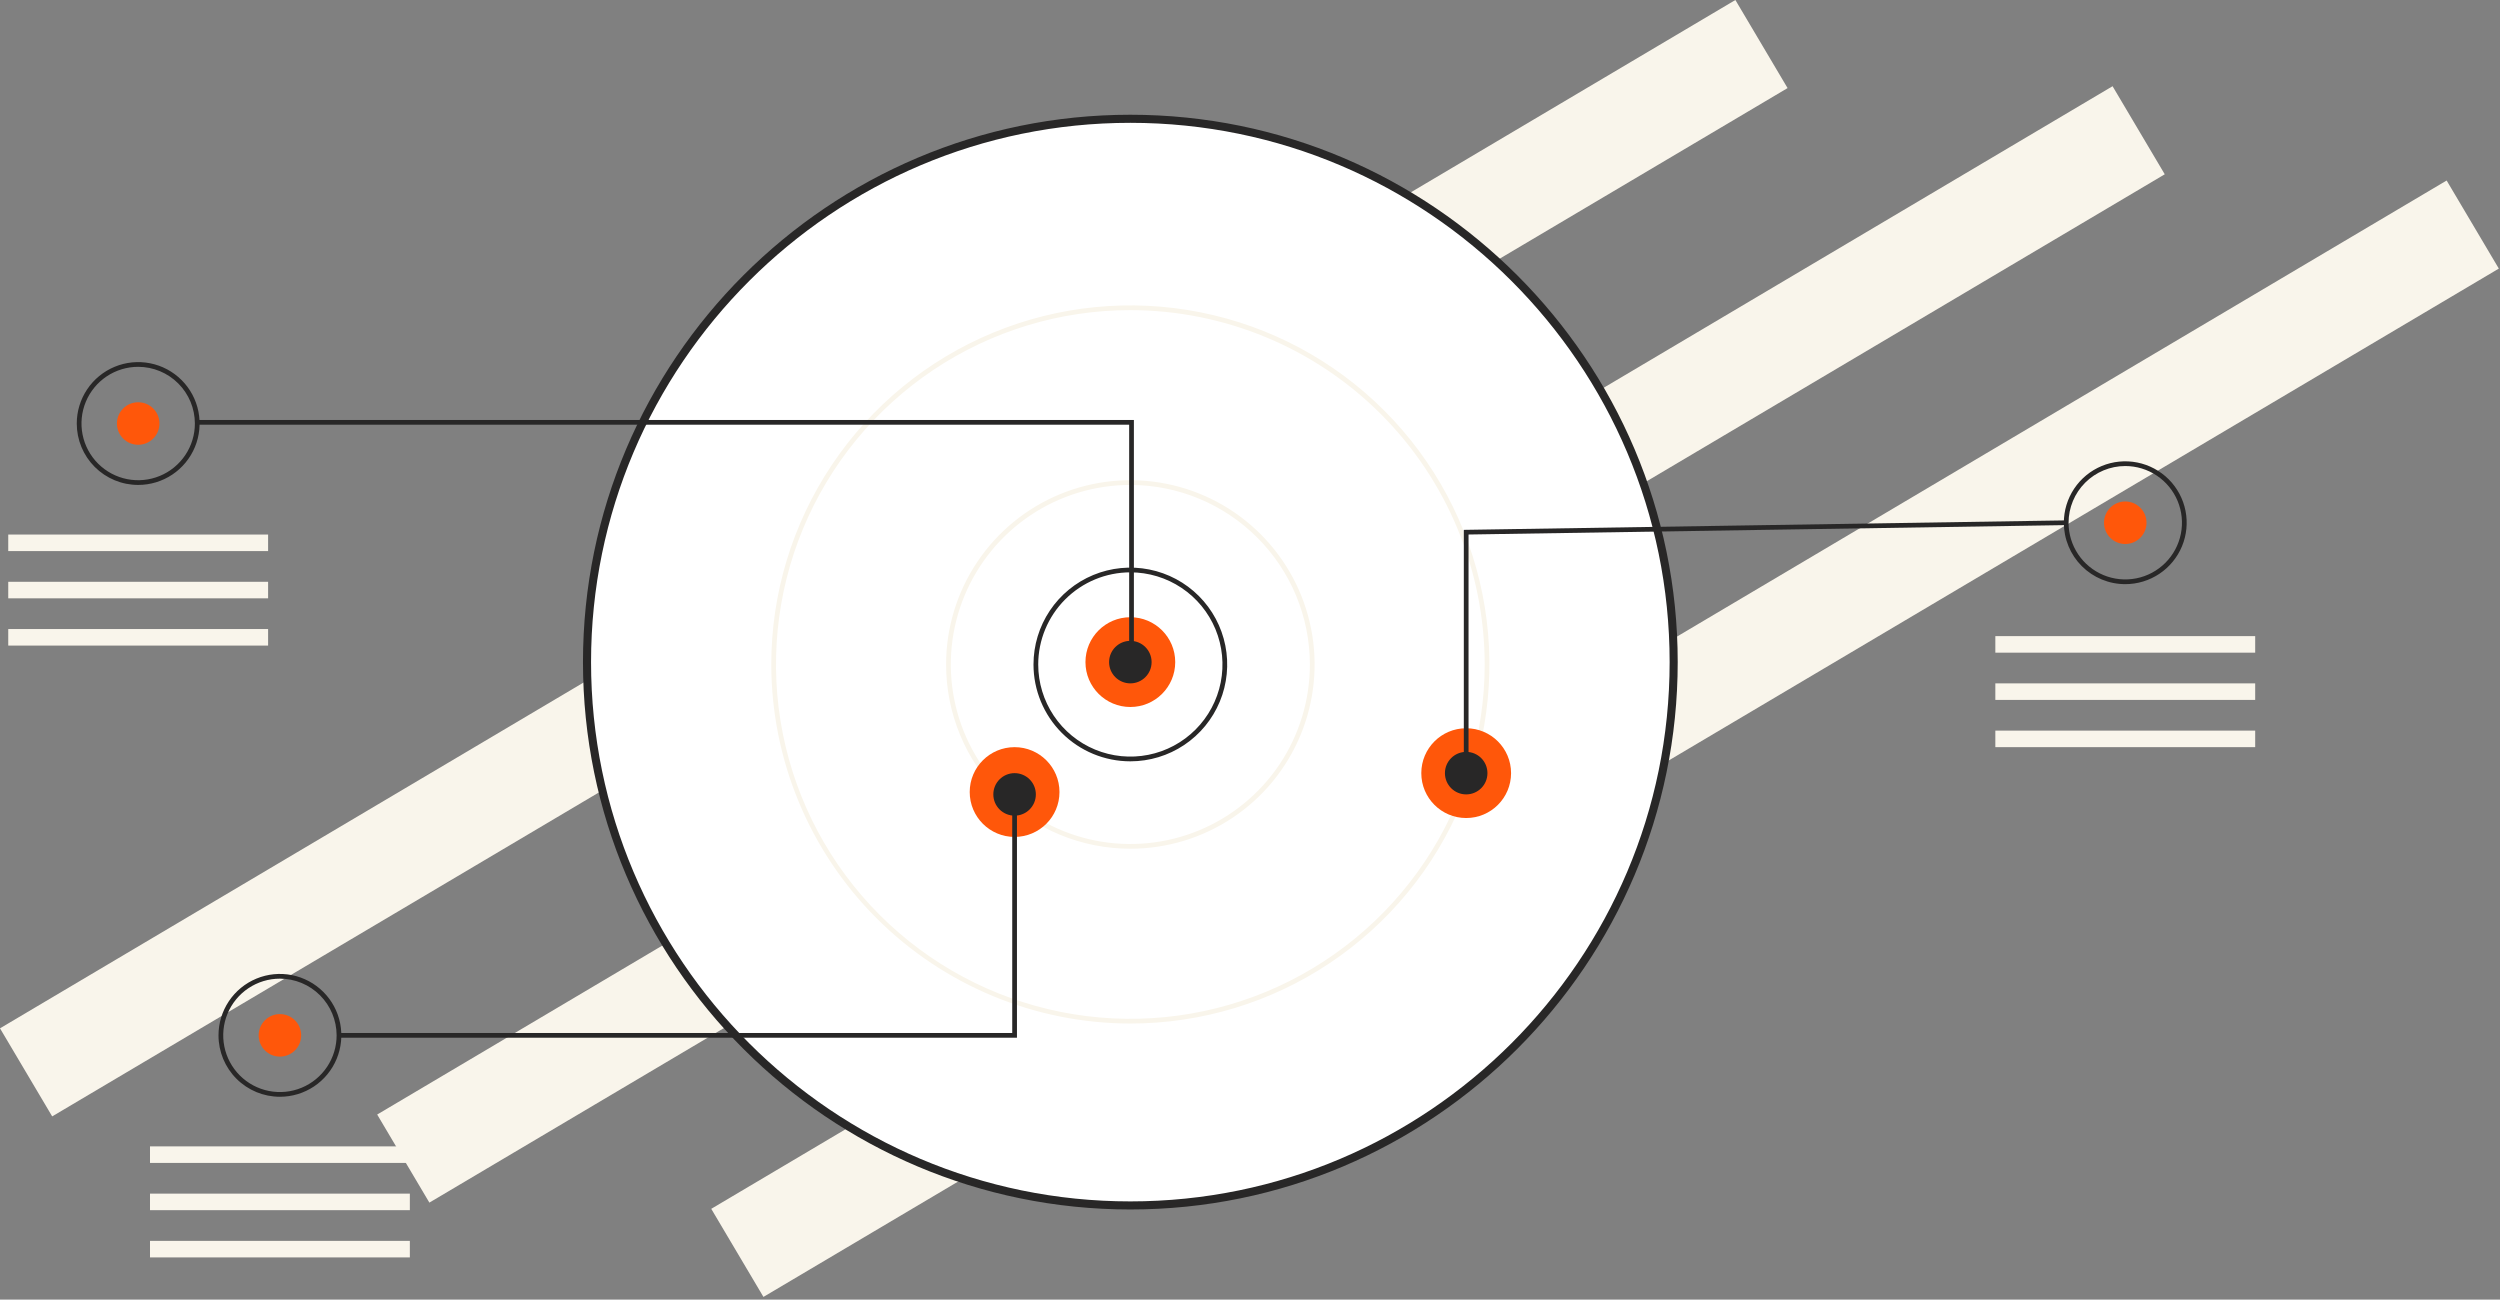
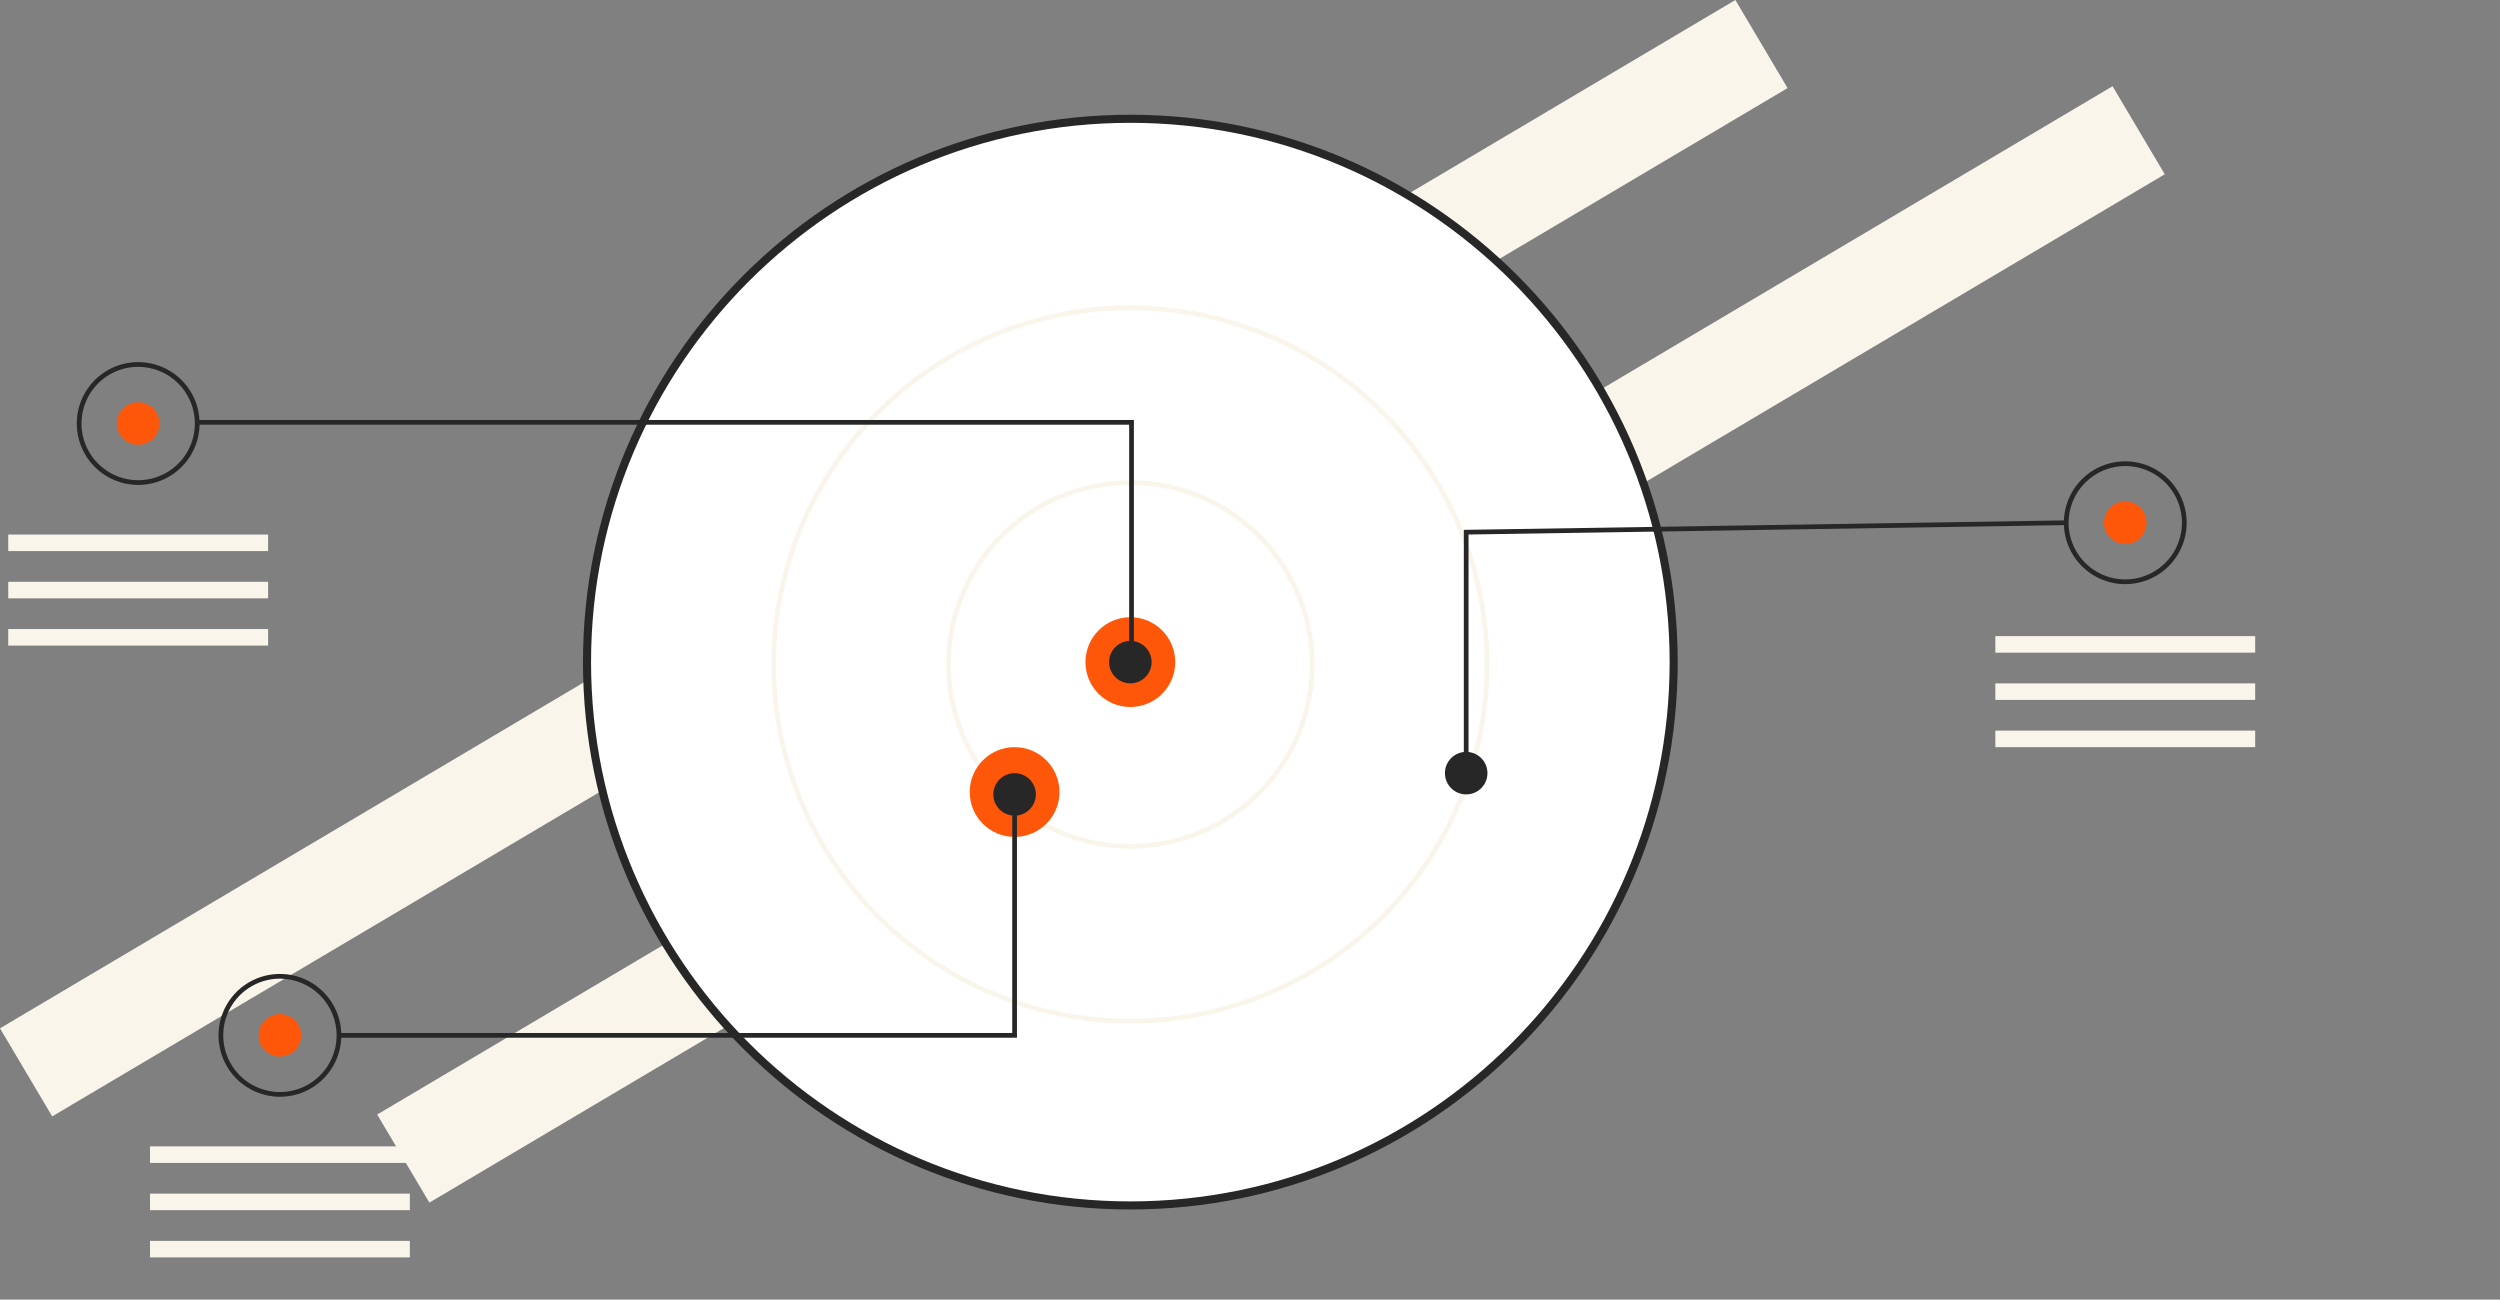
<svg xmlns="http://www.w3.org/2000/svg" width="781" height="406" viewBox="0 0 781 406" fill="none">
  <rect x="0" y="0" width="781" height="406" fill="#808080" stroke="none" />
  <path d="M542.134 -0L0 321.247L16.304 348.762L558.438 27.515L542.134 -0Z" fill="#F9F5EB" />
  <path d="M659.966 26.933L117.832 348.18L134.136 375.695L676.27 54.448L659.966 26.933Z" fill="#F9F5EB" />
-   <path d="M764.329 56.391L222.195 377.638L238.5 405.153L780.633 83.905L764.329 56.391Z" fill="#F9F5EB" />
  <path d="M353.121 376.579C446.863 376.579 522.856 300.586 522.856 206.844C522.856 113.101 446.863 37.108 353.121 37.108C259.378 37.108 183.385 113.101 183.385 206.844C183.385 300.586 259.378 376.579 353.121 376.579Z" fill="white" />
  <path d="M182.121 206.844C182.121 112.555 258.83 35.846 353.119 35.846C447.408 35.846 524.117 112.555 524.117 206.844C524.117 301.133 447.408 377.842 353.119 377.842C258.83 377.842 182.121 301.132 182.121 206.844ZM184.646 206.844C184.646 299.74 260.223 375.317 353.119 375.317C446.016 375.317 521.593 299.74 521.593 206.844C521.593 113.948 446.016 38.371 353.119 38.371C260.223 38.371 184.646 113.948 184.646 206.844Z" fill="#282727" />
-   <path d="M322.863 207.582C322.863 201.597 324.638 195.747 327.963 190.771C331.287 185.796 336.013 181.918 341.542 179.627C347.07 177.337 353.154 176.738 359.023 177.906C364.893 179.073 370.284 181.955 374.516 186.186C378.747 190.418 381.629 195.809 382.796 201.679C383.964 207.548 383.365 213.632 381.075 219.16C378.784 224.689 374.906 229.415 369.931 232.74C364.955 236.064 359.105 237.839 353.121 237.839C345.096 237.839 337.4 234.651 331.725 228.977C326.051 223.302 322.863 215.606 322.863 207.582ZM353.121 178.8C345.49 178.809 338.174 181.844 332.779 187.24C327.383 192.635 324.348 199.951 324.339 207.582C324.339 213.274 326.027 218.839 329.19 223.572C332.352 228.305 336.847 231.994 342.106 234.172C347.365 236.35 353.152 236.92 358.735 235.81C364.318 234.699 369.447 231.958 373.472 227.933C377.497 223.908 380.238 218.78 381.349 213.196C382.459 207.613 381.889 201.827 379.711 196.567C377.533 191.308 373.844 186.813 369.111 183.651C364.377 180.488 358.813 178.8 353.121 178.8Z" fill="#282727" />
  <path d="M295.559 207.582C295.559 196.197 298.935 185.068 305.26 175.602C311.585 166.135 320.575 158.758 331.093 154.401C341.611 150.044 353.185 148.904 364.351 151.125C375.517 153.346 385.774 158.829 393.824 166.879C401.874 174.929 407.357 185.186 409.578 196.352C411.799 207.518 410.659 219.092 406.302 229.61C401.945 240.128 394.567 249.118 385.101 255.443C375.635 261.768 364.506 265.144 353.121 265.144C345.562 265.144 338.077 263.655 331.093 260.762C324.109 257.87 317.763 253.63 312.418 248.284C307.073 242.939 302.833 236.594 299.94 229.61C297.047 222.626 295.559 215.141 295.559 207.582ZM353.121 151.495C342.028 151.495 331.184 154.784 321.961 160.947C312.738 167.11 305.549 175.87 301.304 186.118C297.059 196.367 295.948 207.644 298.112 218.524C300.276 229.403 305.618 239.397 313.462 247.241C321.306 255.085 331.299 260.426 342.179 262.591C353.059 264.755 364.336 263.644 374.585 259.399C384.833 255.154 393.593 247.965 399.755 238.742C405.918 229.518 409.208 218.675 409.208 207.582C409.191 192.712 403.276 178.456 392.762 167.941C382.247 157.426 367.991 151.512 353.121 151.495Z" fill="#F9F5EB" />
  <path d="M240.947 207.581C240.947 185.396 247.526 163.708 259.852 145.261C272.178 126.815 289.697 112.437 310.194 103.947C330.691 95.457 353.245 93.235 375.004 97.564C396.764 101.892 416.751 112.575 432.439 128.263C448.127 143.951 458.81 163.938 463.138 185.698C467.467 207.457 465.245 230.011 456.755 250.508C448.265 271.005 433.887 288.524 415.441 300.85C396.994 313.176 375.306 319.755 353.121 319.755C323.381 319.721 294.868 307.892 273.839 286.863C252.81 265.834 240.981 237.321 240.947 207.581ZM353.121 96.884C331.227 96.884 309.824 103.377 291.62 115.54C273.416 127.704 259.228 144.992 250.85 165.22C242.471 185.447 240.279 207.704 244.55 229.177C248.822 250.651 259.364 270.375 274.846 285.856C290.327 301.338 310.051 311.88 331.525 316.152C352.998 320.423 375.255 318.231 395.483 309.852C415.71 301.474 432.998 287.286 445.162 269.082C457.325 250.878 463.818 229.475 463.818 207.582C463.785 178.233 452.111 150.096 431.359 129.343C410.606 108.591 382.469 96.918 353.121 96.884Z" fill="#F9F5EB" />
  <path d="M353.119 220.865C360.863 220.865 367.141 214.587 367.141 206.843C367.141 199.099 360.863 192.822 353.119 192.822C345.375 192.822 339.098 199.099 339.098 206.843C339.098 214.587 345.375 220.865 353.119 220.865Z" fill="#FF570A" />
  <path d="M316.959 261.454C324.703 261.454 330.981 255.177 330.981 247.433C330.981 239.689 324.703 233.411 316.959 233.411C309.215 233.411 302.938 239.689 302.938 247.433C302.938 255.177 309.215 261.454 316.959 261.454Z" fill="#FF570A" />
-   <path d="M458.035 255.551C465.779 255.551 472.057 249.273 472.057 241.529C472.057 233.785 465.779 227.507 458.035 227.507C450.291 227.507 444.014 233.785 444.014 241.529C444.014 249.273 450.291 255.551 458.035 255.551Z" fill="#FF570A" />
  <path d="M353.12 213.485C356.789 213.485 359.762 210.512 359.762 206.843C359.762 203.175 356.789 200.202 353.12 200.202C349.452 200.202 346.479 203.175 346.479 206.843C346.479 210.512 349.452 213.485 353.12 213.485Z" fill="#282727" />
  <path d="M458.036 248.17C461.705 248.17 464.678 245.197 464.678 241.529C464.678 237.86 461.705 234.887 458.036 234.887C454.368 234.887 451.395 237.86 451.395 241.529C451.395 245.197 454.368 248.17 458.036 248.17Z" fill="#282727" />
  <path d="M316.958 254.812C320.626 254.812 323.6 251.839 323.6 248.171C323.6 244.502 320.626 241.529 316.958 241.529C313.29 241.529 310.316 244.502 310.316 248.171C310.316 251.839 313.29 254.812 316.958 254.812Z" fill="#282727" />
  <path d="M43.169 138.949C46.837 138.949 49.811 135.976 49.811 132.307C49.811 128.639 46.837 125.666 43.169 125.666C39.501 125.666 36.527 128.639 36.527 132.307C36.527 135.976 39.501 138.949 43.169 138.949Z" fill="#FF570A" />
  <path d="M352.751 132.677H61.248V131.201H354.228V207.212H352.751V132.677Z" fill="#282727" />
  <path d="M23.98 132.308C23.98 128.513 25.106 124.803 27.214 121.648C29.323 118.492 32.319 116.033 35.825 114.581C39.331 113.128 43.189 112.748 46.911 113.489C50.633 114.229 54.052 116.057 56.736 118.74C59.419 121.423 61.246 124.842 61.987 128.564C62.727 132.286 62.347 136.144 60.895 139.65C59.443 143.156 56.983 146.153 53.828 148.262C50.673 150.37 46.963 151.495 43.168 151.495C40.648 151.495 38.153 150.999 35.825 150.035C33.497 149.07 31.382 147.657 29.6 145.875C27.819 144.094 26.405 141.978 25.441 139.65C24.477 137.323 23.98 134.827 23.98 132.308ZM43.168 114.596C39.665 114.596 36.241 115.635 33.328 117.581C30.415 119.527 28.145 122.293 26.805 125.53C25.464 128.766 25.113 132.327 25.797 135.763C26.48 139.199 28.167 142.355 30.644 144.832C33.121 147.309 36.277 148.996 39.713 149.679C43.148 150.362 46.709 150.012 49.946 148.671C53.182 147.331 55.949 145.06 57.895 142.148C59.841 139.235 60.88 135.811 60.88 132.308C60.874 127.612 59.006 123.11 55.686 119.79C52.366 116.469 47.864 114.602 43.168 114.596Z" fill="#282727" />
  <path d="M87.447 330.086C91.115 330.086 94.088 327.113 94.088 323.445C94.088 319.776 91.115 316.803 87.447 316.803C83.778 316.803 80.805 319.776 80.805 323.445C80.805 327.113 83.778 330.086 87.447 330.086Z" fill="#FF570A" />
  <path d="M68.26 323.445C68.26 319.65 69.385 315.94 71.493 312.785C73.602 309.629 76.599 307.17 80.105 305.718C83.611 304.266 87.469 303.886 91.191 304.626C94.913 305.366 98.332 307.194 101.015 309.877C103.698 312.561 105.526 315.98 106.266 319.702C107.006 323.424 106.626 327.282 105.174 330.788C103.722 334.294 101.263 337.29 98.107 339.399C94.952 341.507 91.242 342.632 87.447 342.632C82.358 342.632 77.478 340.611 73.88 337.012C70.281 333.414 68.26 328.534 68.26 323.445ZM87.447 305.733C83.944 305.733 80.52 306.772 77.607 308.718C74.695 310.664 72.424 313.431 71.084 316.667C69.743 319.903 69.393 323.464 70.076 326.9C70.759 330.336 72.446 333.492 74.923 335.969C77.4 338.446 80.556 340.133 83.992 340.816C87.428 341.499 90.989 341.149 94.225 339.808C97.462 338.468 100.228 336.198 102.174 333.285C104.12 330.372 105.159 326.948 105.159 323.445C105.153 318.749 103.286 314.247 99.965 310.927C96.645 307.606 92.143 305.739 87.447 305.733Z" fill="#282727" />
  <path d="M663.931 169.945C667.599 169.945 670.573 166.971 670.573 163.303C670.573 159.635 667.599 156.661 663.931 156.661C660.263 156.661 657.289 159.635 657.289 163.303C657.289 166.971 660.263 169.945 663.931 169.945Z" fill="#FF570A" />
  <path d="M644.744 163.303C644.744 159.508 645.869 155.798 647.978 152.643C650.086 149.487 653.083 147.028 656.589 145.576C660.095 144.124 663.953 143.744 667.675 144.484C671.397 145.224 674.816 147.052 677.499 149.735C680.183 152.419 682.01 155.837 682.75 159.559C683.491 163.281 683.111 167.139 681.659 170.646C680.206 174.152 677.747 177.148 674.592 179.257C671.436 181.365 667.727 182.49 663.932 182.49C661.412 182.49 658.917 181.994 656.589 181.03C654.261 180.065 652.146 178.652 650.364 176.87C648.582 175.089 647.169 172.973 646.205 170.646C645.24 168.318 644.744 165.823 644.744 163.303ZM663.932 145.591C659.236 145.597 654.734 147.464 651.414 150.785C648.093 154.105 646.226 158.607 646.22 163.303C646.22 166.806 647.259 170.23 649.205 173.143C651.151 176.055 653.917 178.326 657.154 179.666C660.39 181.007 663.951 181.357 667.387 180.674C670.823 179.991 673.979 178.304 676.456 175.827C678.933 173.35 680.62 170.194 681.303 166.758C681.986 163.322 681.636 159.761 680.295 156.525C678.954 153.288 676.684 150.522 673.772 148.576C670.859 146.63 667.435 145.591 663.932 145.591Z" fill="#282727" />
  <path d="M457.297 165.528L645.471 162.565L645.494 164.04L458.773 166.981V241.529H457.297V165.528Z" fill="#282727" />
  <path d="M105.898 322.707H316.222V248.171H317.698V324.182H105.898V322.707Z" fill="#282727" />
  <path d="M83.756 166.993H2.578V172.159H83.756V166.993Z" fill="#F9F5EB" />
  <path d="M83.756 181.752H2.578V186.918H83.756V181.752Z" fill="#F9F5EB" />
  <path d="M83.756 196.512H2.578V201.678H83.756V196.512Z" fill="#F9F5EB" />
  <path d="M128.037 358.13H46.859V363.296H128.037V358.13Z" fill="#F9F5EB" />
  <path d="M128.037 372.89H46.859V378.056H128.037V372.89Z" fill="#F9F5EB" />
  <path d="M128.037 387.649H46.859V392.815H128.037V387.649Z" fill="#F9F5EB" />
  <path d="M704.522 198.726H623.344V203.892H704.522V198.726Z" fill="#F9F5EB" />
  <path d="M704.522 213.485H623.344V218.651H704.522V213.485Z" fill="#F9F5EB" />
  <path d="M704.522 228.245H623.344V233.411H704.522V228.245Z" fill="#F9F5EB" />
</svg>